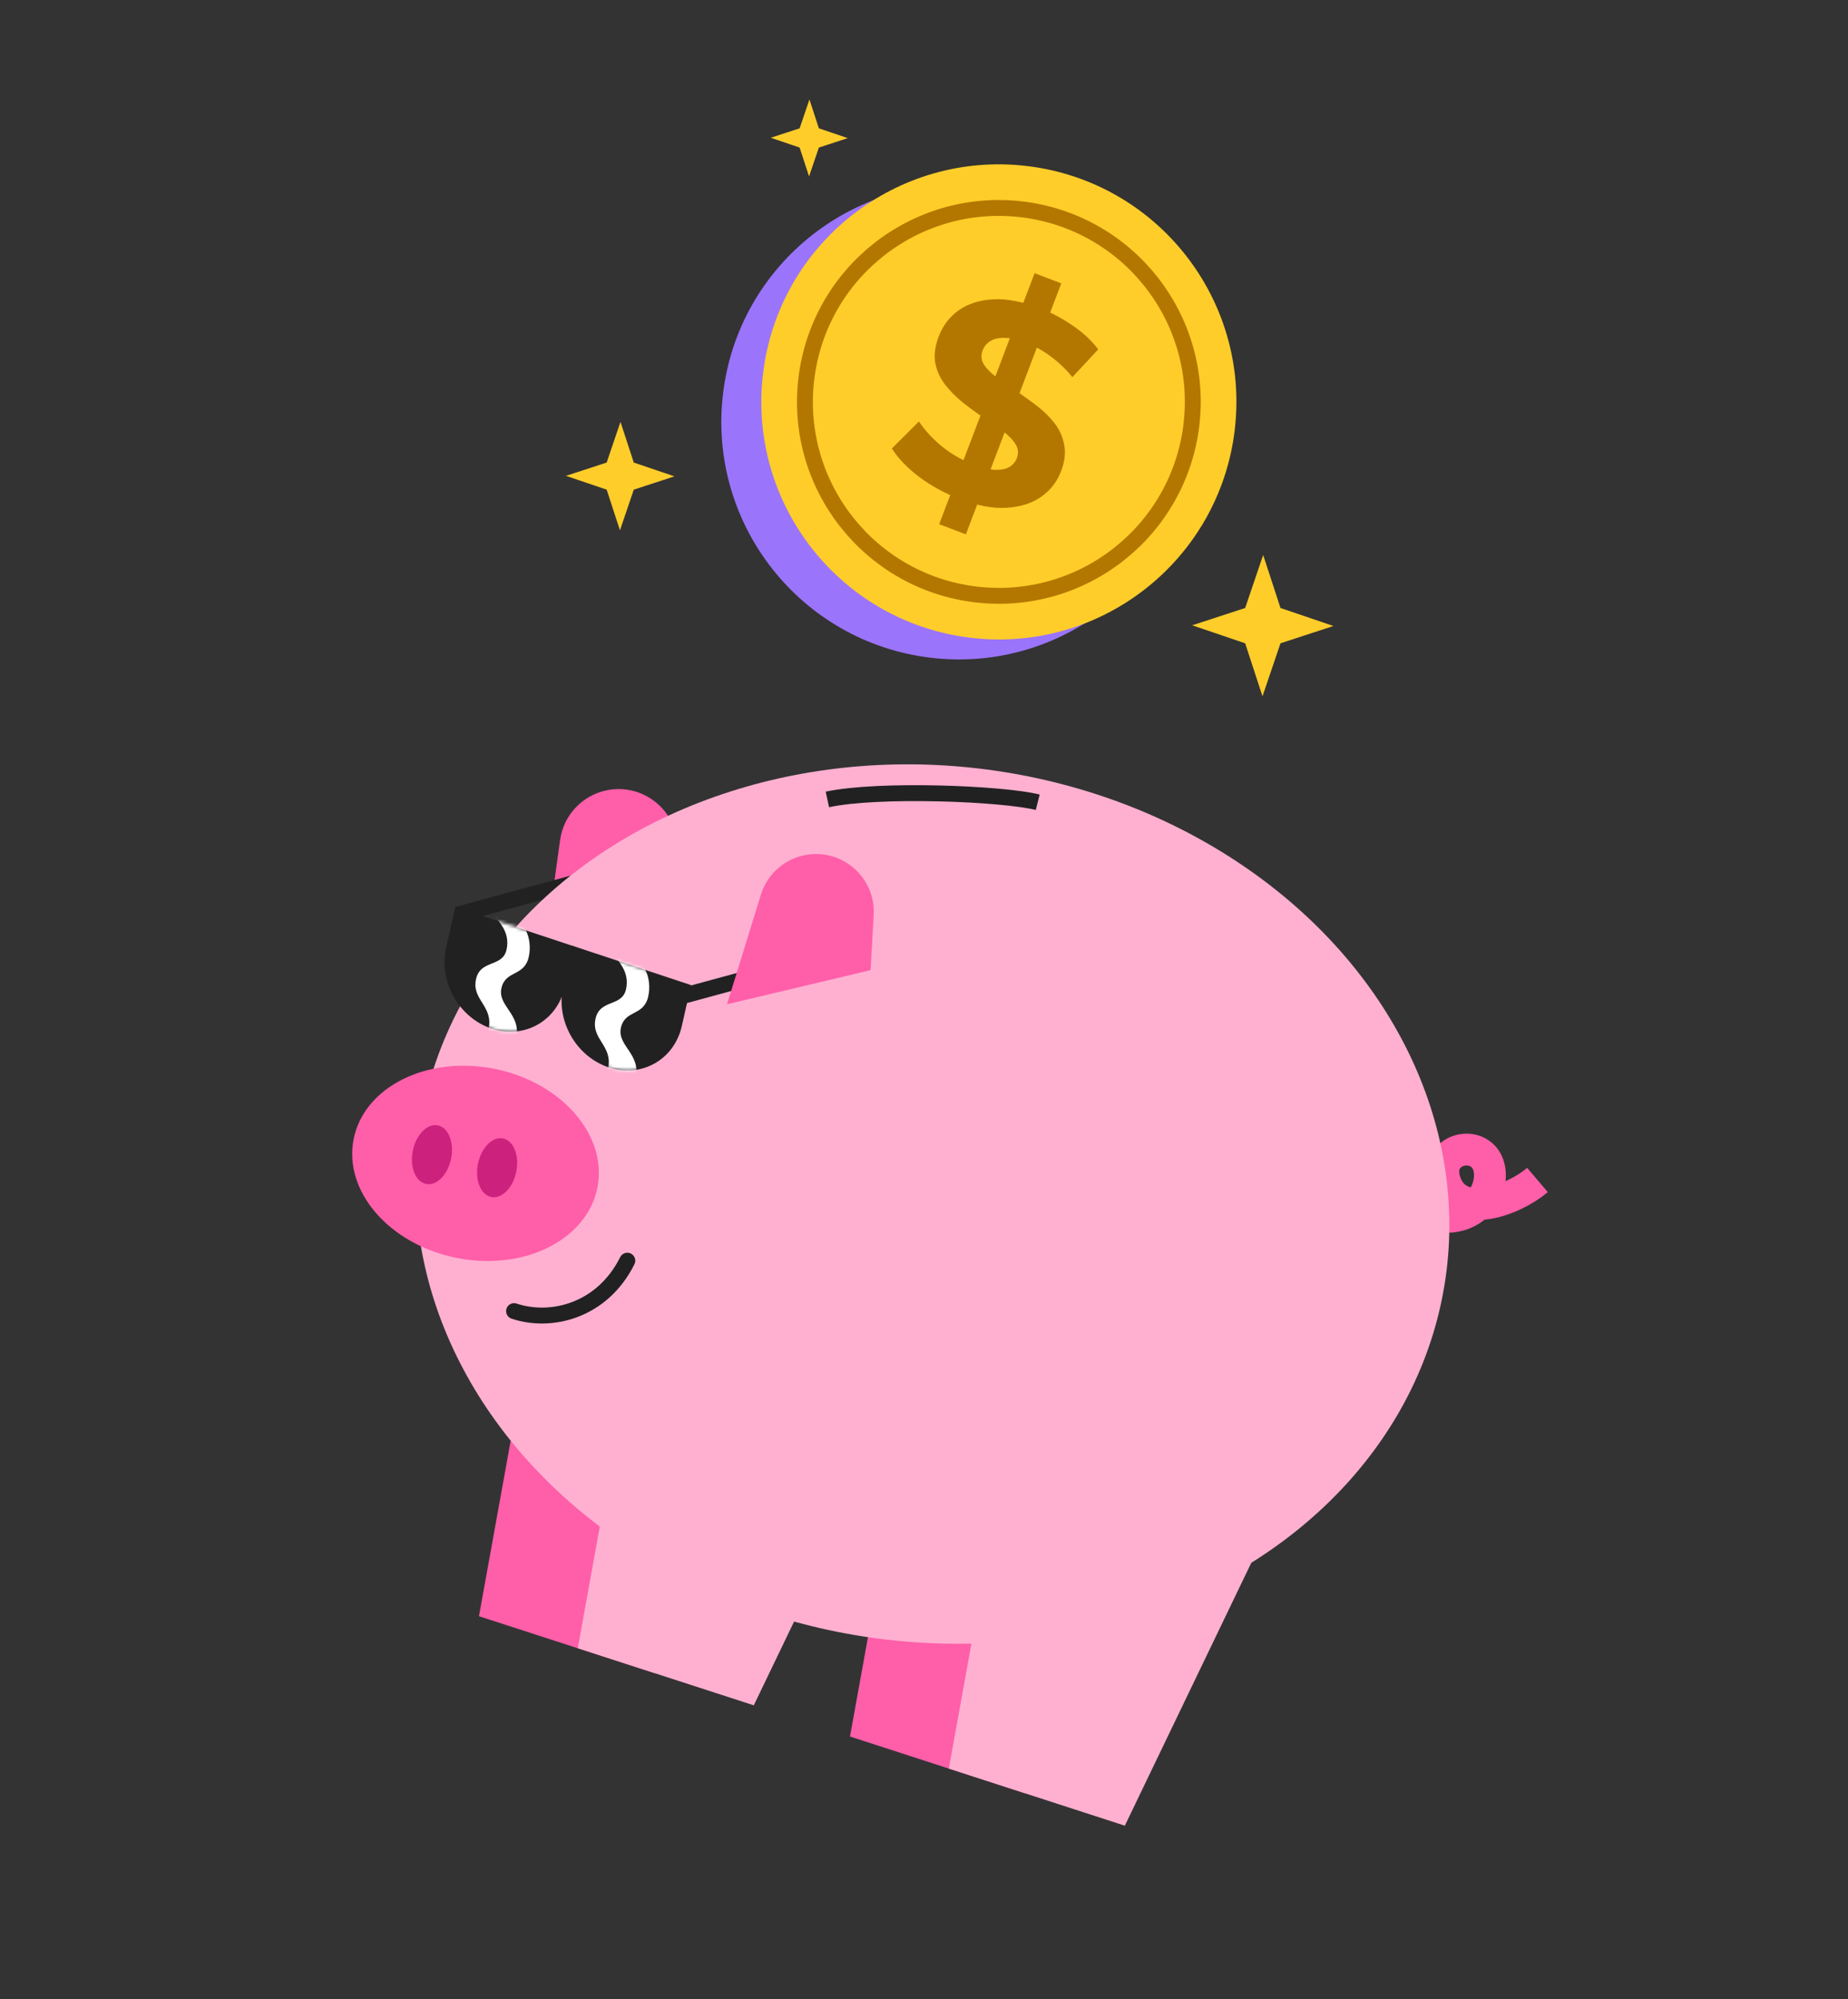
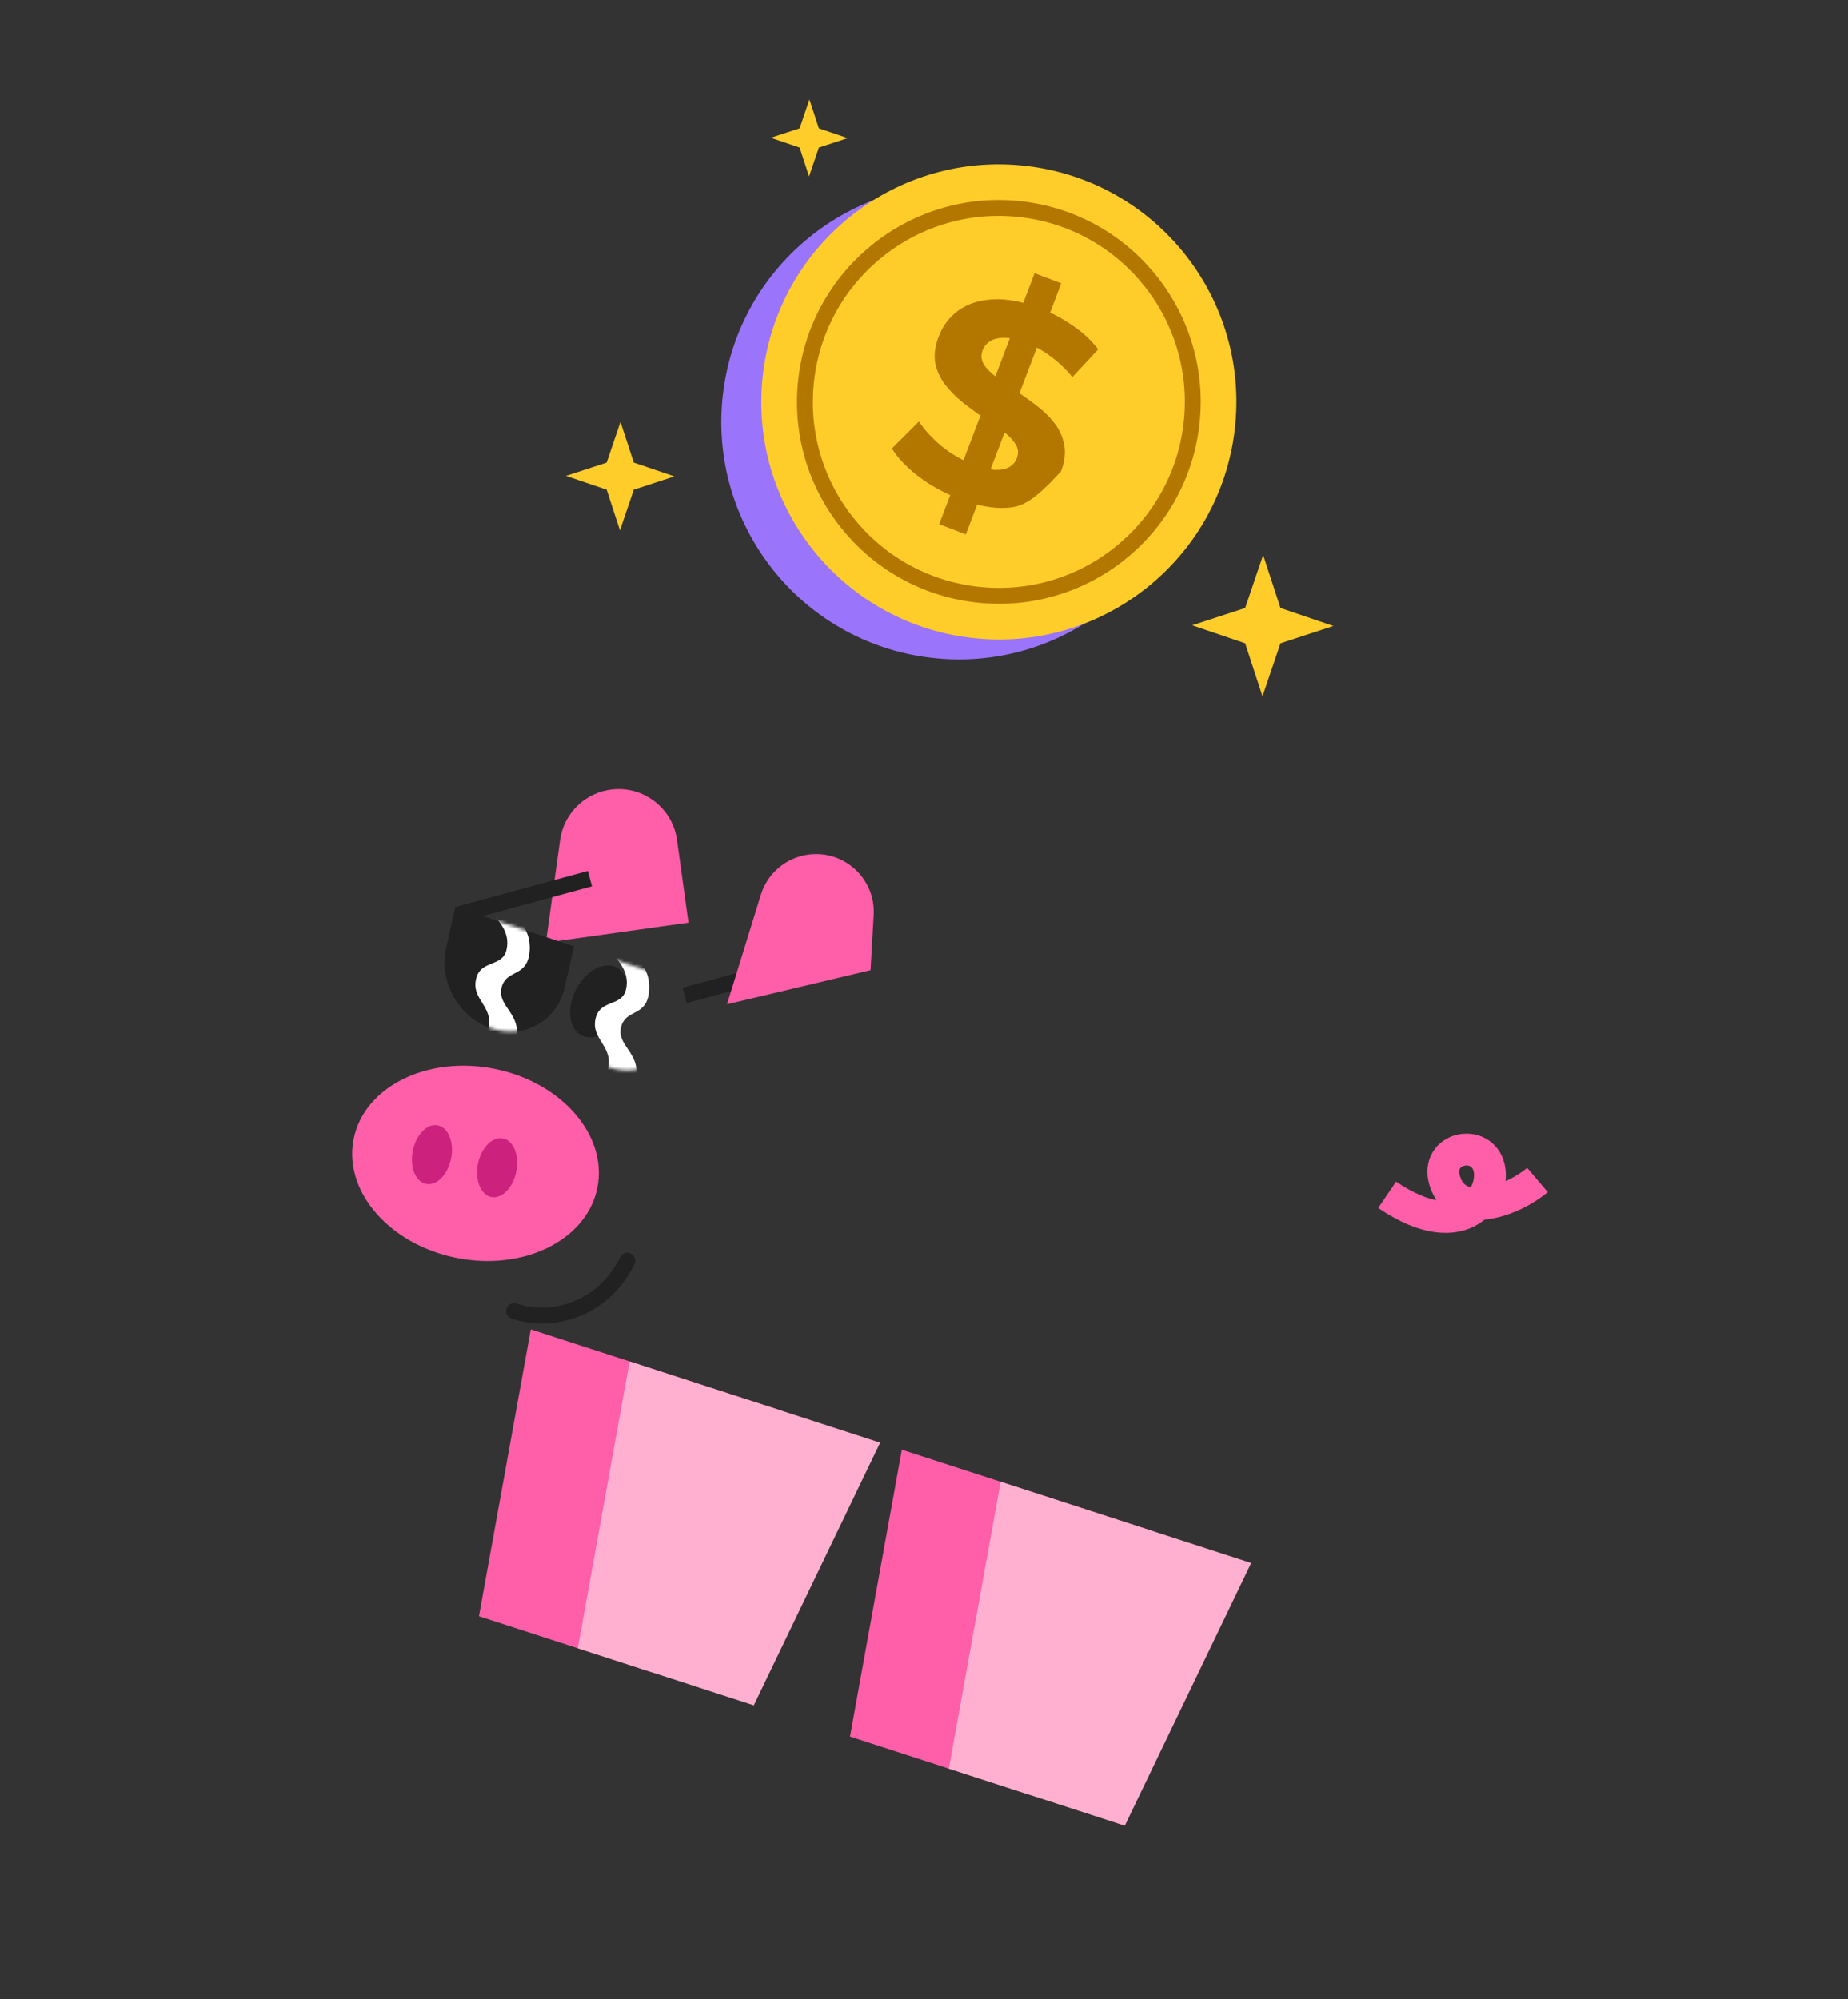
<svg xmlns="http://www.w3.org/2000/svg" width="576" height="623" viewBox="0 0 576 623" fill="none">
  <rect x="0" y="0" width="576" height="623" fill="#333333" stroke="none" />
  <circle cx="298.87" cy="131.478" r="74.033" transform="rotate(6.794 298.87 131.478)" fill="#9B74FC" />
  <circle cx="311.336" cy="125.257" r="74.033" transform="rotate(6.794 311.336 125.257)" fill="#FFCD29" />
  <circle cx="311.333" cy="125.255" r="60.438" transform="rotate(6.794 311.333 125.255)" stroke="#B37700" stroke-width="4.953" />
-   <path d="M292.726 163.372L322.467 85.149L330.789 88.312L301.048 166.536L292.726 163.372ZM299.139 155.524C294.479 153.752 290.245 151.444 286.437 148.599C282.651 145.699 279.833 142.755 277.985 139.766L286.422 131.354C288.243 134.078 290.625 136.666 293.566 139.118C296.584 141.535 299.84 143.408 303.335 144.737C305.998 145.75 308.229 146.312 310.028 146.425C311.903 146.503 313.408 146.218 314.544 145.57C315.679 144.922 316.478 143.988 316.943 142.767C317.533 141.214 317.387 139.761 316.504 138.41C315.642 137.003 314.318 135.642 312.532 134.328C310.766 132.958 308.758 131.56 306.507 130.132C304.332 128.671 302.172 127.087 300.027 125.383C297.936 123.699 296.125 121.867 294.591 119.887C293.058 117.907 292.033 115.676 291.517 113.194C291.056 110.733 291.416 107.949 292.597 104.842C293.862 101.513 295.9 98.827 298.708 96.784C301.594 94.706 305.145 93.548 309.363 93.31C313.657 93.038 318.551 93.946 324.043 96.034C327.705 97.426 331.142 99.241 334.355 101.479C337.589 103.661 340.239 106.129 342.303 108.882L334.251 117.536C332.123 114.949 329.837 112.778 327.393 111.023C324.969 109.213 322.454 107.812 319.847 106.821C317.239 105.829 314.987 105.323 313.091 105.3C311.195 105.277 309.696 105.628 308.595 106.353C307.515 107.022 306.733 107.994 306.248 109.27C305.678 110.768 305.824 112.221 306.686 113.628C307.569 114.979 308.904 116.312 310.69 117.626C312.477 118.941 314.457 120.329 316.632 121.79C318.862 123.273 321.032 124.829 323.144 126.457C325.311 128.106 327.161 129.921 328.694 131.901C330.227 133.88 331.224 136.101 331.685 138.562C332.202 141.045 331.88 143.811 330.72 146.863C329.476 150.136 327.421 152.784 324.557 154.806C321.693 156.828 318.113 157.976 313.819 158.248C309.58 158.541 304.687 157.633 299.139 155.524Z" fill="#B37700" />
+   <path d="M292.726 163.372L322.467 85.149L330.789 88.312L301.048 166.536L292.726 163.372ZM299.139 155.524C294.479 153.752 290.245 151.444 286.437 148.599C282.651 145.699 279.833 142.755 277.985 139.766L286.422 131.354C288.243 134.078 290.625 136.666 293.566 139.118C296.584 141.535 299.84 143.408 303.335 144.737C305.998 145.75 308.229 146.312 310.028 146.425C311.903 146.503 313.408 146.218 314.544 145.57C315.679 144.922 316.478 143.988 316.943 142.767C317.533 141.214 317.387 139.761 316.504 138.41C315.642 137.003 314.318 135.642 312.532 134.328C310.766 132.958 308.758 131.56 306.507 130.132C304.332 128.671 302.172 127.087 300.027 125.383C297.936 123.699 296.125 121.867 294.591 119.887C293.058 117.907 292.033 115.676 291.517 113.194C291.056 110.733 291.416 107.949 292.597 104.842C293.862 101.513 295.9 98.827 298.708 96.784C301.594 94.706 305.145 93.548 309.363 93.31C313.657 93.038 318.551 93.946 324.043 96.034C327.705 97.426 331.142 99.241 334.355 101.479C337.589 103.661 340.239 106.129 342.303 108.882L334.251 117.536C332.123 114.949 329.837 112.778 327.393 111.023C324.969 109.213 322.454 107.812 319.847 106.821C317.239 105.829 314.987 105.323 313.091 105.3C311.195 105.277 309.696 105.628 308.595 106.353C307.515 107.022 306.733 107.994 306.248 109.27C305.678 110.768 305.824 112.221 306.686 113.628C307.569 114.979 308.904 116.312 310.69 117.626C312.477 118.941 314.457 120.329 316.632 121.79C318.862 123.273 321.032 124.829 323.144 126.457C325.311 128.106 327.161 129.921 328.694 131.901C330.227 133.88 331.224 136.101 331.685 138.562C332.202 141.045 331.88 143.811 330.72 146.863C321.693 156.828 318.113 157.976 313.819 158.248C309.58 158.541 304.687 157.633 299.139 155.524Z" fill="#B37700" />
  <path d="M174.574 261.801C175.651 254.01 181.562 247.766 189.281 246.262C199.645 244.243 209.578 251.339 211.026 261.798L214.592 287.539L170.151 293.771L174.574 261.801Z" fill="#FF5EA9" />
  <path d="M142.603 285.055L183.87 273.823" stroke="#212121" stroke-width="4.959" />
  <path d="M432.355 372.364C456.597 388.861 466.858 371.782 463.904 363.102C460.949 354.422 446.196 358.052 450.719 369.146C455.242 380.24 471.837 374.04 479.214 367.75" stroke="#FF5EA9" stroke-width="9.919" />
  <path d="M281.091 451.814L359.175 477.138L319.795 558.993L264.934 541.201L281.091 451.814Z" fill="#FF5EA9" />
  <path d="M165.443 414.315L243.527 439.639L204.148 521.494L149.287 503.702L165.443 414.315Z" fill="#FF5EA9" />
-   <ellipse cx="290.633" cy="375.25" rx="161.585" ry="136.474" transform="rotate(8.252 290.633 375.25)" fill="#FFB0D0" />
  <ellipse cx="148.214" cy="362.572" rx="38.738" ry="30.048" transform="rotate(11.287 148.214 362.572)" fill="#FF5EA9" />
  <ellipse cx="134.636" cy="359.859" rx="6.089" ry="9.304" transform="rotate(11.287 134.636 359.859)" fill="#CC217C" />
  <ellipse cx="154.951" cy="363.928" rx="6.089" ry="9.304" transform="rotate(11.287 154.951 363.928)" fill="#CC217C" />
  <ellipse cx="166.343" cy="305.506" rx="8.075" ry="11.92" transform="rotate(26.968 166.343 305.506)" fill="#212121" />
  <ellipse cx="186.694" cy="312.1" rx="8.075" ry="11.92" transform="rotate(26.968 186.694 312.1)" fill="#212121" />
  <path d="M160.228 408.619C171.855 412.502 187.755 408.495 195.528 392.9" stroke="#212121" stroke-width="4.959" stroke-linecap="round" />
  <path d="M196.245 424.293L274.329 449.617L234.949 531.473L180.088 513.68L196.245 424.293Z" fill="#FFB0D0" />
  <path d="M311.893 461.806L389.977 487.129L350.597 568.985L295.736 551.193L311.893 461.806Z" fill="#FFB0D0" />
-   <path d="M257.883 249.148C273.891 245.715 312.58 247.287 323.451 250.028" stroke="#212121" stroke-width="4.959" />
  <path d="M213.376 310.24L254.643 299.007" stroke="#212121" stroke-width="4.959" />
  <path d="M237.151 278.856C239.231 272.123 245.049 267.223 252.038 266.318C263.221 264.87 272.966 273.943 272.321 285.201L271.336 302.358L226.606 312.983L237.151 278.856Z" fill="#FF5EA9" />
-   <path d="M178.418 294.755L215.4 307.018L212.512 319.781C210.138 330.275 199.934 336.036 189.721 332.65C179.509 329.264 173.155 318.012 175.53 307.518L178.418 294.755Z" fill="#212121" />
  <mask id="mask0_3_1403" style="mask-type:alpha" maskUnits="userSpaceOnUse" x="175" y="294" width="41" height="40">
    <path d="M178.411 294.753L215.393 307.016L212.506 319.779C210.131 330.273 199.927 336.035 189.715 332.648C179.502 329.262 173.148 318.01 175.523 307.516L178.411 294.753Z" fill="#212121" />
  </mask>
  <g mask="url(#mask0_3_1403)">
    <path d="M195.125 308.311C196.399 302.679 192.365 299.449 191.51 297.652C193.228 297.906 197.003 298.527 198.359 298.977C200.054 299.539 203.43 304.443 202.036 310.602C200.642 316.762 194.814 314.642 193.539 320.275C192.265 325.908 199.828 328.415 198.115 335.984C196.402 343.553 187.876 340.347 189.509 333.13C191.142 325.913 184.282 324.018 185.586 317.637C186.889 311.257 193.851 313.942 195.125 308.311Z" fill="white" />
  </g>
  <path d="M141.926 282.672L178.909 294.935L176.021 307.698C173.646 318.192 163.442 323.954 153.23 320.567C143.017 317.181 136.663 305.929 139.038 295.435L141.926 282.672Z" fill="#212121" />
  <mask id="mask1_3_1403" style="mask-type:alpha" maskUnits="userSpaceOnUse" x="138" y="282" width="41" height="40">
    <path d="M141.922 282.668L178.904 294.932L176.017 307.694C173.642 318.188 163.438 323.95 153.226 320.564C143.013 317.177 136.659 305.925 139.034 295.431L141.922 282.668Z" fill="#212121" />
  </mask>
  <g mask="url(#mask1_3_1403)">
    <path d="M157.882 295.979C159.156 290.348 155.122 287.117 154.267 285.32C155.985 285.574 159.76 286.195 161.116 286.645C162.811 287.207 166.187 292.111 164.793 298.271C163.399 304.43 157.571 302.31 156.297 307.943C155.022 313.576 162.585 316.083 160.872 323.652C159.159 331.221 150.633 328.015 152.266 320.798C153.899 313.581 147.039 311.686 148.343 305.306C149.646 298.925 156.608 301.61 157.882 295.979Z" fill="white" />
  </g>
  <path fill-rule="evenodd" clip-rule="evenodd" d="M388.105 189.482L388.106 189.482L371.595 194.881L388.106 200.489L388.106 200.489H399.102V200.491H388.106L393.505 217.002L399.113 200.491H399.102L399.109 200.489H399.113V200.488L415.612 195.092L399.113 189.488V189.482H399.112L393.713 172.971L388.105 189.482Z" fill="#FFCD29" />
  <path fill-rule="evenodd" clip-rule="evenodd" d="M255.232 45.986L264.222 43.046L255.232 39.992L255.231 39.992L252.29 30.997L249.235 39.992L249.235 39.992L240.24 42.934L249.235 45.989L249.235 45.989H249.235L252.176 54.983L255.231 45.989H255.232L255.232 45.987L255.232 45.986Z" fill="#FFCD29" />
  <path fill-rule="evenodd" clip-rule="evenodd" d="M197.541 144.156H197.541L193.396 131.48L189.09 144.156L189.09 144.156L176.414 148.301L189.09 152.607L189.09 152.607H197.534V152.607H189.09L193.235 165.283L197.541 152.607H197.534L197.534 152.607H197.541V152.604L210.21 148.461L197.541 144.158V144.156Z" fill="#FFCD29" />
</svg>